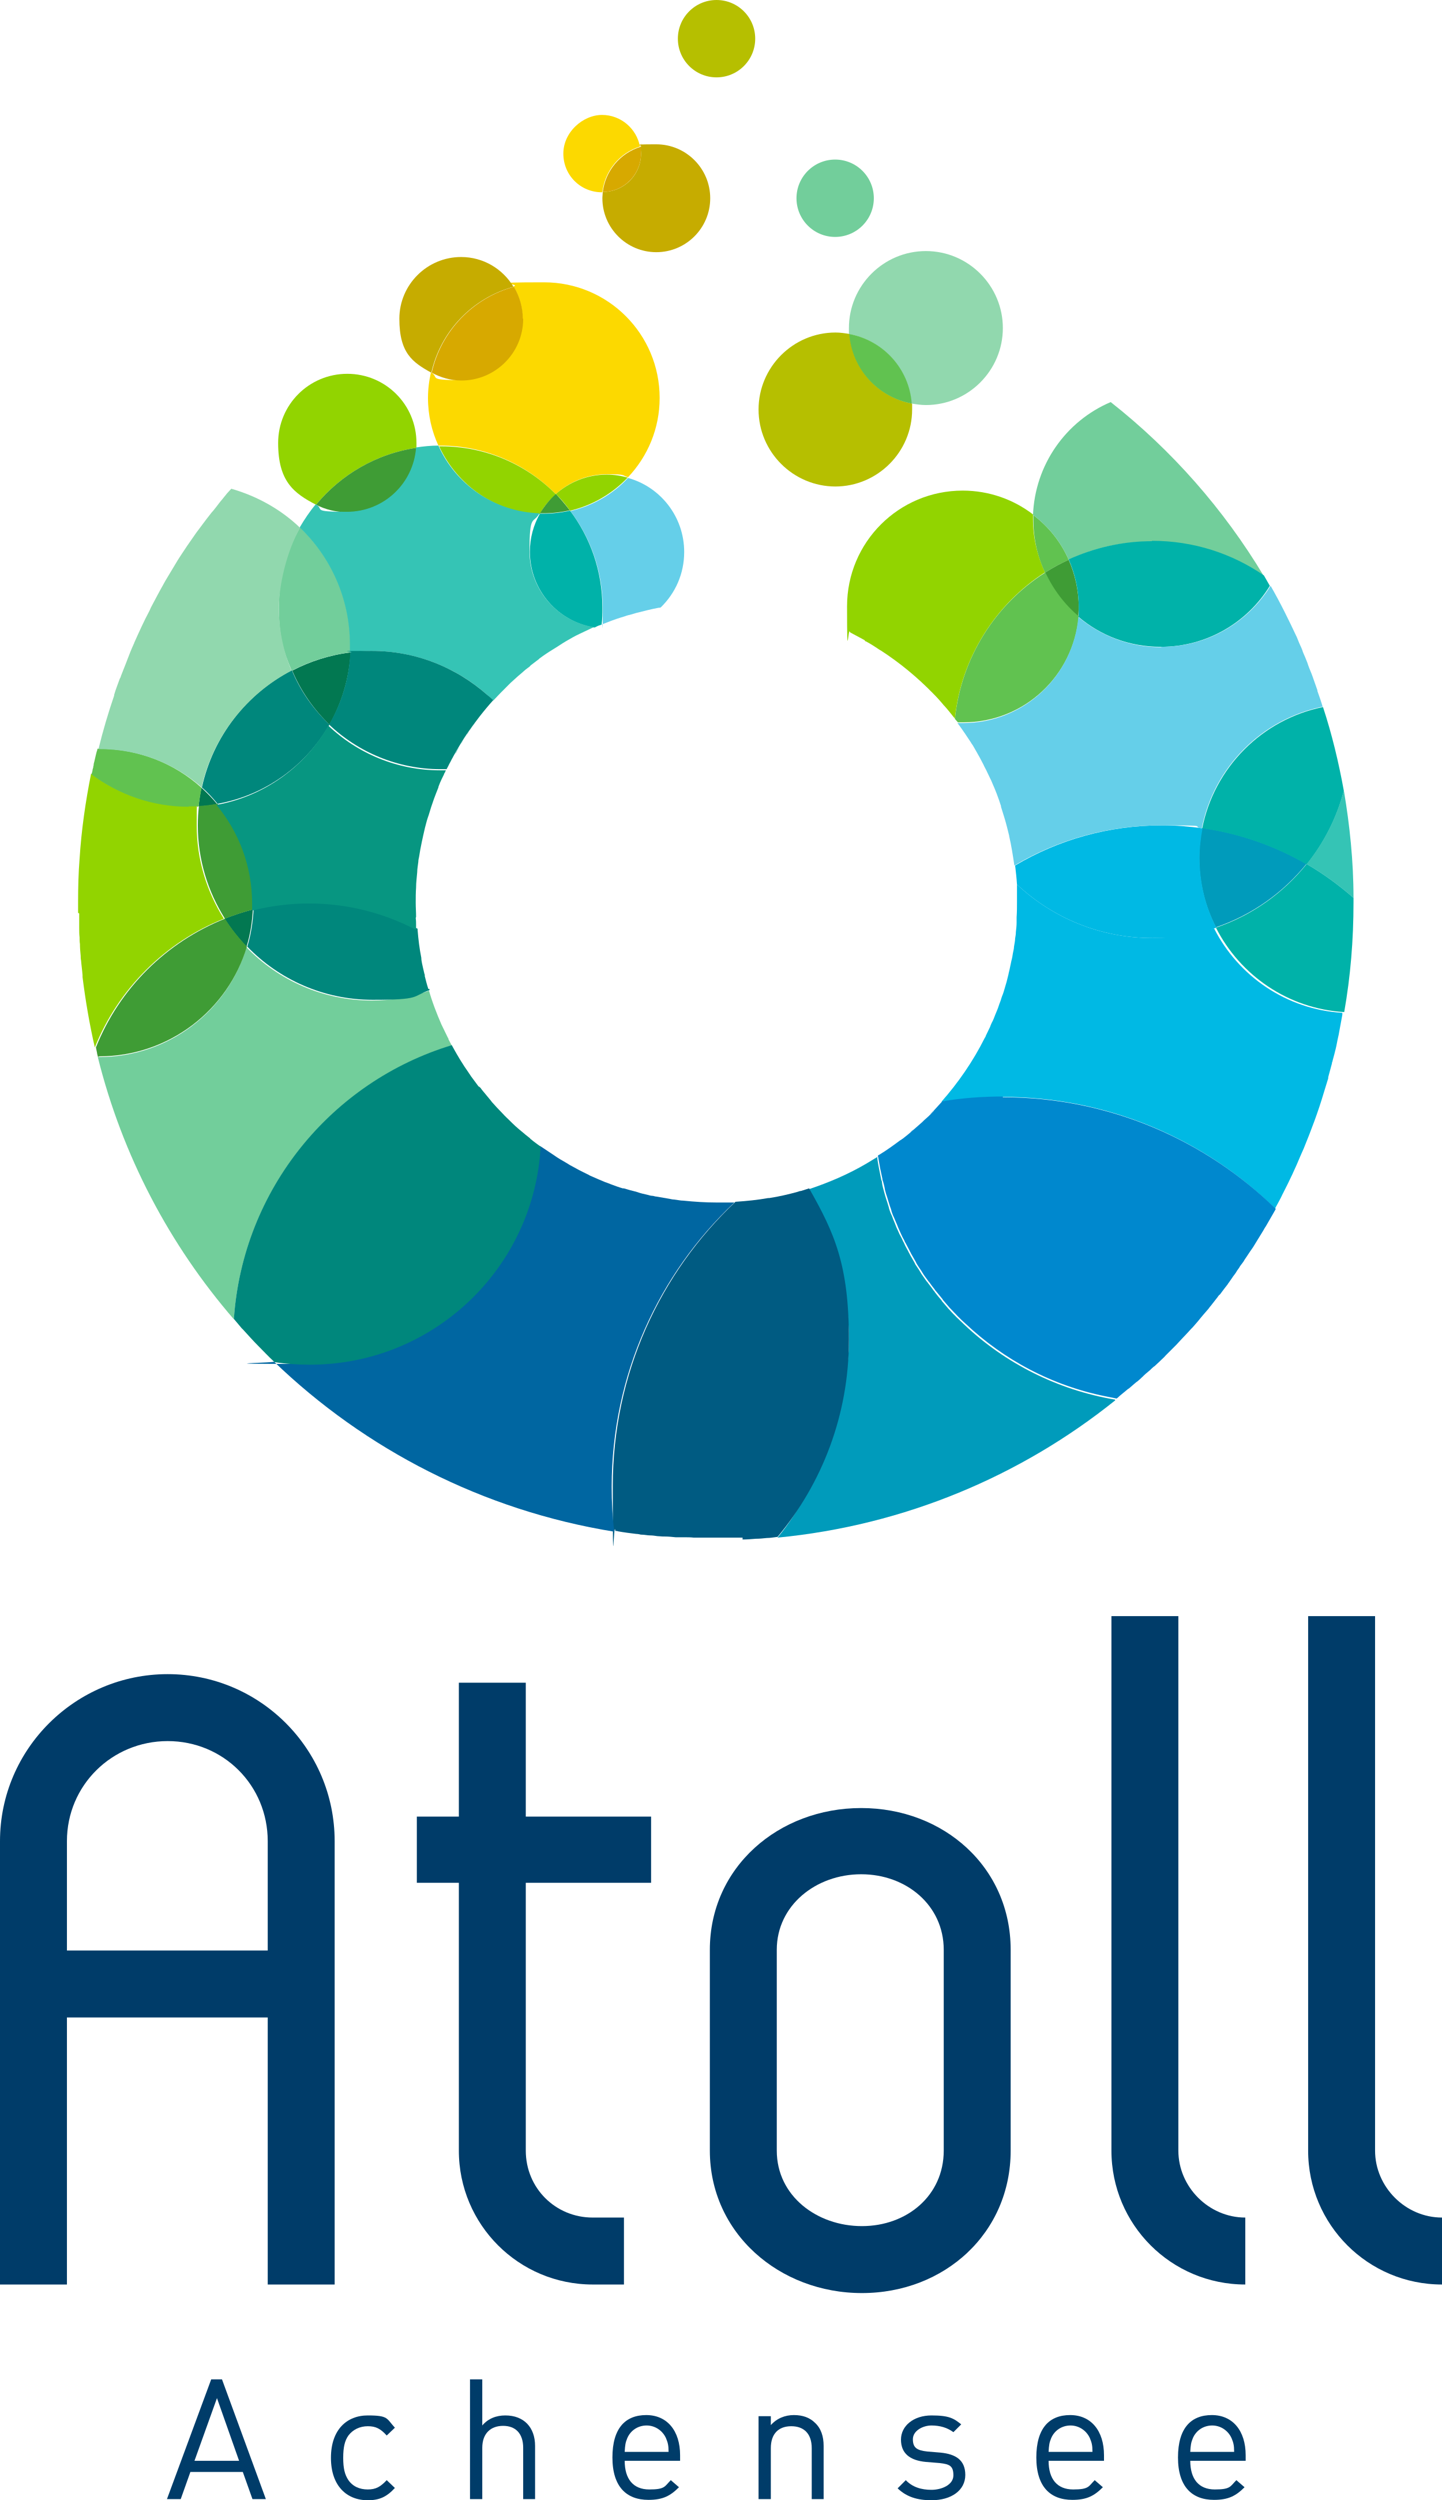
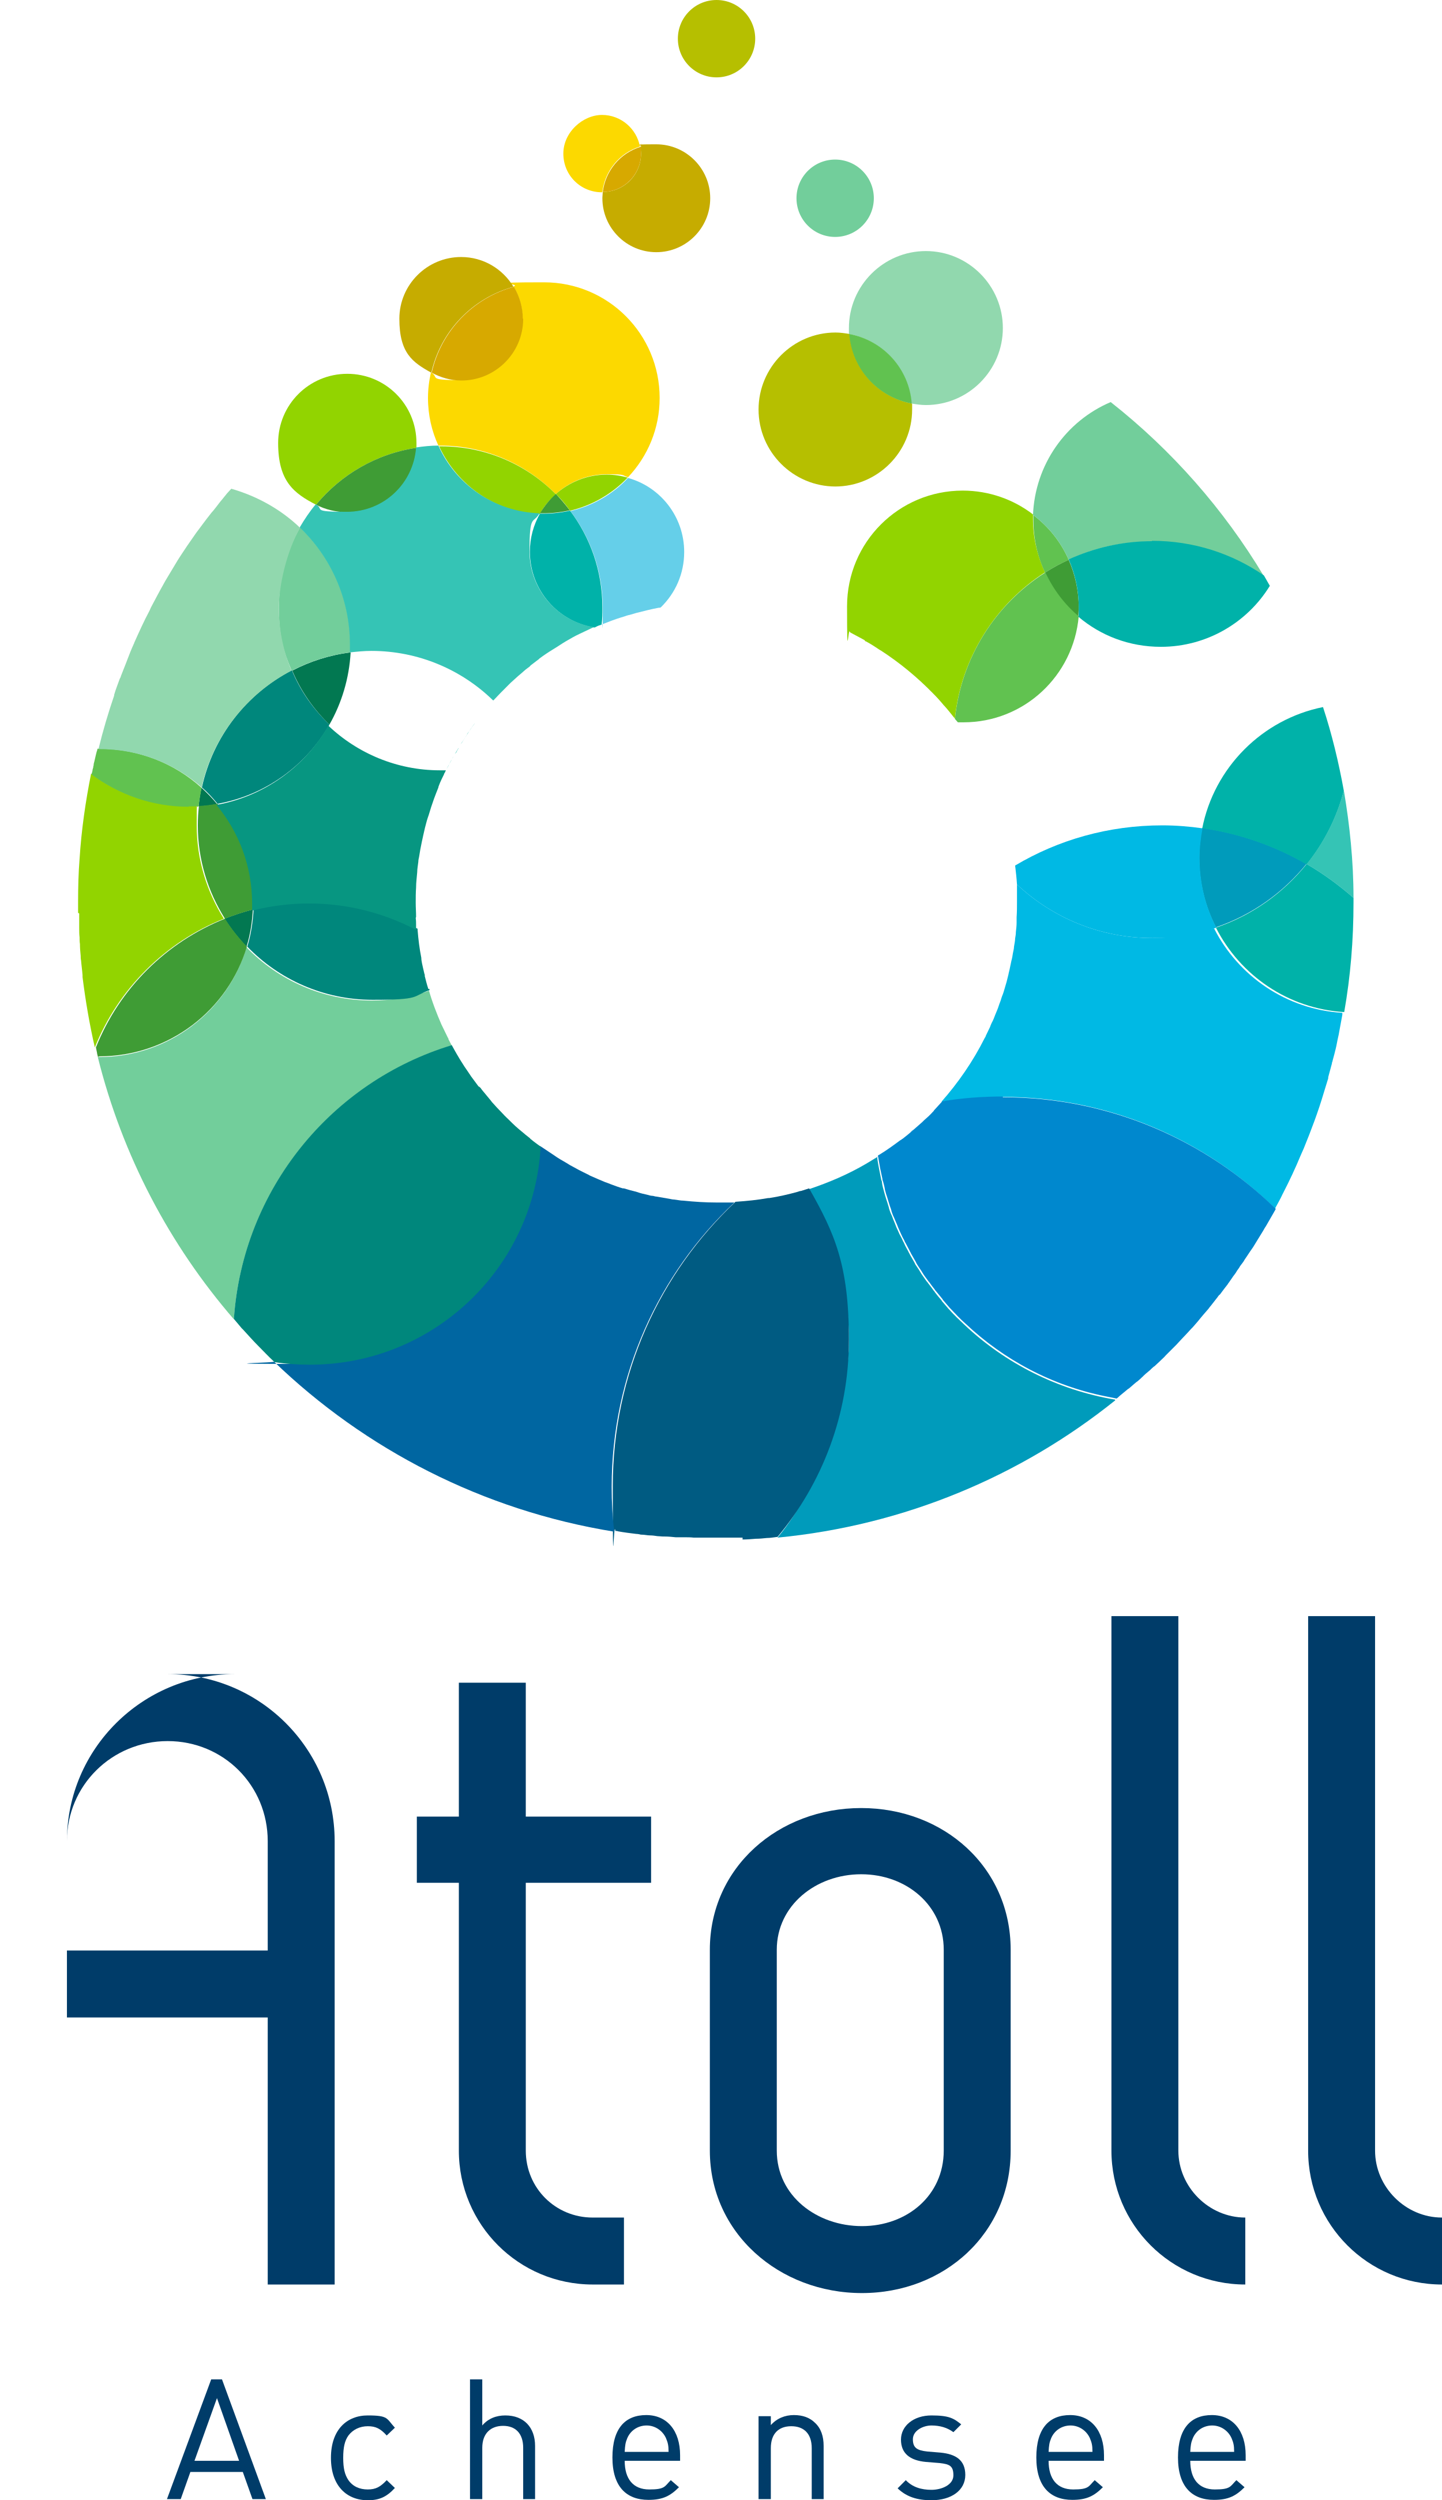
<svg xmlns="http://www.w3.org/2000/svg" id="Ebene_2" data-name="Ebene 2" viewBox="0 0 387.8 672.2">
  <defs>
    <style>
      .cls-1 {
        fill: #fcd900;
      }

      .cls-2 {
        fill: #3f9c35;
      }

      .cls-3 {
        fill: #079681;
      }

      .cls-4 {
        fill: #027851;
      }

      .cls-5 {
        fill: #00b2a9;
      }

      .cls-6 {
        fill: #0066a1;
      }

      .cls-7 {
        fill: #35c4b5;
      }

      .cls-8 {
        fill: #c6ac00;
      }

      .cls-9 {
        fill: #34b3d1;
        mix-blend-mode: overlay;
      }

      .cls-9, .cls-10 {
        isolation: isolate;
      }

      .cls-11 {
        fill: #d7a900;
      }

      .cls-12 {
        fill: #72ce9b;
      }

      .cls-13 {
        fill: #00b9e4;
      }

      .cls-14 {
        fill: #91d8ae;
      }

      .cls-15 {
        fill: #65cfe9;
      }

      .cls-16 {
        fill: #61c250;
      }

      .cls-17 {
        fill: #b6bf00;
      }

      .cls-18 {
        fill: #92d400;
      }

      .cls-19 {
        fill: #003c69;
      }

      .cls-20 {
        fill: #00877c;
      }

      .cls-21 {
        fill: #0088ce;
      }

      .cls-22 {
        fill: #005b82;
      }

      .cls-23 {
        fill: #009bbb;
      }
    </style>
  </defs>
  <g id="Ebene_1-2" data-name="Ebene 1">
    <g class="cls-10">
      <g id="Ebene_1-3" data-name="Ebene 1">
        <g>
          <g>
-             <path class="cls-19" d="M45.1,450.1c24.8,0,44.9,20.1,44.9,44.9v119.2h-18v-71.8H18v71.8H0v-119.2c0-24.8,20.3-44.9,45.1-44.9ZM72,495c0-15-11.9-26.9-26.9-26.9s-27.1,11.9-27.1,26.9v29.4h54v-29.4Z" />
+             <path class="cls-19" d="M45.1,450.1c24.8,0,44.9,20.1,44.9,44.9v119.2h-18v-71.8H18v71.8v-119.2c0-24.8,20.3-44.9,45.1-44.9ZM72,495c0-15-11.9-26.9-26.9-26.9s-27.1,11.9-27.1,26.9v29.4h54v-29.4Z" />
            <path class="cls-19" d="M271.8,578.2c0,22.2-17.8,38.3-40,38.3s-40.9-16.1-40.9-38.3v-54c0-22.2,18.5-38.1,40.7-38.1s40.2,15.9,40.2,38.1v54h0ZM253.8,578.2v-54c0-11.9-10-20.3-22.2-20.3s-22.7,8.4-22.7,20.3v54c0,12.2,10.8,20.3,22.9,20.3s22-8.2,22-20.3h0Z" />
            <path class="cls-19" d="M316.9,578.2c0,9.8,8.2,18,18,18v18c-19.9,0-36-16.1-36-36v-143.7h18v143.7Z" />
            <path class="cls-19" d="M369.8,578.2c0,9.8,8.2,18,18,18v18c-19.9,0-36-16.1-36-36v-143.7h18v143.7Z" />
            <g>
              <path class="cls-19" d="M67.9,671.9l-2.6-7.3h-14.1l-2.6,7.3h-3.7l11.9-32.2h2.9l11.8,32.2h-3.7.1ZM58.4,644.6l-6.1,17h12l-6-17h.1Z" />
              <path class="cls-19" d="M98.9,672.2c-5.6,0-9.9-3.8-9.9-11.4s4.3-11.4,9.9-11.4,5,.8,7.3,3.3l-2.2,2.1c-1.7-1.9-3-2.5-5.1-2.5s-4,.9-5.2,2.5c-1,1.4-1.4,3.2-1.4,6s.4,4.5,1.4,6c1.2,1.7,3,2.5,5.2,2.5s3.4-.7,5.1-2.5l2.2,2.1c-2.3,2.5-4.3,3.3-7.3,3.3h0Z" />
              <path class="cls-19" d="M140.7,671.9v-13.8c0-3.9-2.1-5.9-5.4-5.9s-5.6,2-5.6,5.9v13.8h-3.3v-32.2h3.3v12.4c1.6-1.9,3.8-2.7,6.2-2.7,5,0,8,3.2,8,8.2v14.3h-3.3.1Z" />
              <path class="cls-19" d="M168,661.6c0,4.9,2.3,7.7,6.6,7.7s4.1-.8,5.8-2.5l2.2,1.9c-2.3,2.3-4.3,3.4-8.2,3.4-5.9,0-9.7-3.5-9.7-11.4s3.5-11.4,9.1-11.4,9.1,4.2,9.1,10.8v1.5h-15,.1ZM179.1,655.5c-.9-2-2.9-3.4-5.2-3.4s-4.3,1.3-5.2,3.4c-.5,1.2-.6,1.9-.7,3.7h11.8c0-1.8-.2-2.5-.7-3.7h0Z" />
              <path class="cls-19" d="M218.3,671.9v-13.7c0-3.9-2.1-5.9-5.5-5.9s-5.5,2-5.5,5.9v13.7h-3.3v-22.3h3.3v2.4c1.6-1.8,3.8-2.7,6.2-2.7s4.3.7,5.7,2.1c1.6,1.5,2.3,3.6,2.3,6.2v14.3h-3.3.1Z" />
              <path class="cls-19" d="M250.5,672.2c-3.8,0-6.7-.9-9.1-3.2l2.2-2.2c1.8,1.9,4.2,2.6,6.9,2.6s5.9-1.3,5.9-3.9-1.1-3-3.7-3.3l-3.7-.3c-4.3-.4-6.7-2.3-6.7-6s3.4-6.5,8.2-6.5,6,.8,8,2.4l-2.1,2.1c-1.6-1.2-3.6-1.8-5.9-1.8s-5,1.4-5,3.7,1.1,3,3.9,3.3l3.6.3c3.9.4,6.6,1.9,6.6,6s-3.7,6.8-9.1,6.8h0Z" />
              <path class="cls-19" d="M282,661.6c0,4.9,2.3,7.7,6.6,7.7s4.1-.8,5.8-2.5l2.2,1.9c-2.3,2.3-4.3,3.4-8.2,3.4-5.9,0-9.7-3.5-9.7-11.4s3.5-11.4,9.1-11.4,9.1,4.2,9.1,10.8v1.5h-15,.1ZM293.1,655.5c-.9-2-2.9-3.4-5.2-3.4s-4.3,1.3-5.2,3.4c-.5,1.2-.6,1.9-.7,3.7h11.8c0-1.8-.2-2.5-.7-3.7h0Z" />
              <path class="cls-19" d="M320.1,661.6c0,4.9,2.3,7.7,6.6,7.7s4.1-.8,5.8-2.5l2.2,1.9c-2.3,2.3-4.3,3.4-8.2,3.4-5.9,0-9.7-3.5-9.7-11.4s3.5-11.4,9.1-11.4,9.1,4.2,9.1,10.8v1.5h-15,.1ZM331.2,655.5c-.9-2-2.9-3.4-5.2-3.4s-4.3,1.3-5.2,3.4c-.5,1.2-.6,1.9-.7,3.7h11.8c0-1.8-.2-2.5-.7-3.7h0Z" />
            </g>
            <path class="cls-19" d="M175.1,506.2v-17.8h-33.7v-36h-18v36h-11.3v17.8h11.3v72c0,19.9,16.1,36,36,36h8.4v-18h-8.4c-10,0-18-7.9-18-18v-72h33.7Z" />
          </g>
          <circle class="cls-17" cx="192.7" cy="10.4" r="10.4" />
          <circle class="cls-12" cx="224.6" cy="53.3" r="10.4" />
          <path class="cls-1" d="M149.5,132.8c3.7-3.3,8.5-5.3,13.8-5.3s3.8.3,5.6.8c5.3-5.6,8.5-13.1,8.5-21.3,0-17.2-13.9-31.1-31.1-31.1s-5.6.4-8.2,1.1c1.5,2.5,2.4,5.4,2.4,8.6,0,9.1-7.4,16.6-16.6,16.6s-5.6-.7-8-2.1c-.5,2.2-.8,4.5-.8,6.9,0,4.6,1,8.9,2.8,12.8h.5c12.1,0,23.1,5,30.9,12.9l.2.1Z" />
          <path class="cls-17" d="M224.6,130.8c11.4,0,20.7-9.3,20.7-20.7s0-1.1,0-1.6c-9.1-1.7-16.1-9.3-16.8-18.7-1.2-.2-2.5-.4-3.8-.4-11.4,0-20.7,9.3-20.7,20.7s9.3,20.7,20.7,20.7h-.1Z" />
          <path class="cls-14" d="M245.2,108.5c1.2.2,2.5.4,3.8.4,11.4,0,20.7-9.3,20.7-20.7s-9.3-20.7-20.7-20.7-20.7,9.3-20.7,20.7,0,1.1,0,1.6c9.1,1.7,16.1,9.3,16.8,18.7h.1Z" />
          <path class="cls-8" d="M162.1,51.6c0,.5-.1,1.1-.1,1.7,0,8,6.5,14.5,14.5,14.5s14.5-6.5,14.5-14.5-6.5-14.5-14.5-14.5-2.9.2-4.3.7c.1.6.2,1.2.2,1.8,0,5.7-4.6,10.3-10.3,10.3h0Z" />
          <path class="cls-1" d="M162,51.6h0c.7-5.8,4.7-10.5,10.1-12.2-.9-4.8-5.1-8.5-10.2-8.5s-10.4,4.6-10.4,10.4,4.6,10.4,10.4,10.4l.1-.1Z" />
          <path class="cls-11" d="M162.1,51.6c5.7,0,10.3-4.7,10.3-10.3s0-1.2-.2-1.8c-5.4,1.7-9.4,6.4-10.1,12.2v-.1Z" />
          <path class="cls-16" d="M245.2,108.5c-.7-9.4-7.7-17-16.8-18.7.7,9.4,7.7,17,16.8,18.7Z" />
          <path class="cls-8" d="M138.1,77.1c-2.9-4.8-8.1-8-14.1-8-9.1,0-16.6,7.4-16.6,16.6s3.5,11.7,8.6,14.5c2.5-11.2,11.1-20.1,22.1-23.1Z" />
          <path class="cls-11" d="M140.6,85.7c0-3.1-.9-6.1-2.4-8.6-11,3-19.6,11.9-22.1,23.1,2.4,1.3,5.1,2.1,8,2.1,9.1,0,16.6-7.4,16.6-16.6h-.1Z" />
          <path class="cls-18" d="M112,120.4v-1.3c0-10.3-8.3-18.6-18.6-18.6s-18.6,8.3-18.6,18.6,4.2,13.5,10.2,16.6c6.7-8.1,16.2-13.7,27-15.3h0Z" />
          <path class="cls-4" d="M60.4,247c1.7,2.7,3.7,5.2,5.9,7.5,1-3.2,1.5-6.5,1.7-10-2.6.7-5.1,1.5-7.6,2.5Z" />
          <path class="cls-20" d="M58.5,216.1c12.9-2.3,23.8-10.3,30.1-21.3-4.3-4.1-7.8-9-10.1-14.6-12.2,6.3-21.2,17.8-24.2,31.5,1.5,1.3,2.9,2.8,4.2,4.4Z" />
          <path class="cls-4" d="M54.2,211.8c-.4,1.6-.6,3.3-.8,5,1.7-.1,3.4-.3,5-.6-1.3-1.6-2.7-3-4.2-4.4h0Z" />
          <path class="cls-2" d="M68.1,242.6c0-10.1-3.6-19.3-9.6-26.5-1.7.3-3.3.5-5,.6-.2,1.7-.3,3.4-.3,5.2,0,9.2,2.7,17.8,7.3,25.1,2.5-1,5-1.8,7.6-2.5v-1.9h0Z" />
          <path class="cls-4" d="M88.6,194.8c3.3-5.8,5.3-12.4,5.7-19.4-5.6.7-10.9,2.4-15.7,4.9,2.3,5.5,5.8,10.5,10.1,14.6l-.1-.1Z" />
          <path class="cls-12" d="M78.5,180.3c4.8-2.5,10.1-4.2,15.7-4.9v-2.1c0-12.4-5.2-23.6-13.5-31.5-3.6,6.3-5.7,13.7-5.7,21.5s1.2,11.7,3.4,16.9l.1.1Z" />
          <path class="cls-2" d="M112,120.4c-10.8,1.6-20.3,7.2-27,15.3,2.5,1.3,5.4,2,8.4,2,9.8,0,17.9-7.6,18.6-17.3Z" />
          <path class="cls-18" d="M145.2,138.1c1.1-2,2.6-3.7,4.3-5.2-7.9-8-18.8-12.9-30.9-12.9s-.4,0-.5,0c4.8,10.4,15.1,17.8,27.2,18.2l-.1-.1Z" />
          <path class="cls-2" d="M153.3,137.3c-1.2-1.6-2.5-3.1-3.8-4.5-1.7,1.5-3.1,3.3-4.3,5.2h1c2.4,0,4.8-.3,7.1-.8v.1Z" />
          <path class="cls-18" d="M149.5,132.8c1.4,1.4,2.7,2.9,3.8,4.5,6-1.4,11.4-4.6,15.5-8.9-1.8-.5-3.7-.8-5.6-.8-5.3,0-10.1,2-13.8,5.3l.1-.1Z" />
          <path class="cls-16" d="M281,154c2-1.3,4.2-2.5,6.4-3.5-2.1-4.8-5.4-8.9-9.5-12v1.2c0,5.1,1.1,10,3.2,14.4l-.1-.1Z" />
          <path class="cls-2" d="M290,165.9c0-.9.1-1.8.1-2.7,0-4.5-1-8.8-2.7-12.7-2.2,1-4.4,2.2-6.4,3.5,2.1,4.6,5.2,8.6,9,11.9h0Z" />
          <path class="cls-23" d="M351.4,232.3c-8.5-4.9-18-8.3-28.1-9.7-.5,2.6-.8,5.3-.8,8,0,6.7,1.6,13.1,4.5,18.7,9.7-3.3,18.1-9.3,24.4-17.1v.1Z" />
          <path class="cls-7" d="M125.6,197.4c.3-.5.7-.9,1-1.4s.7-1,1-1.4c0,0,.1-.2.2-.3-.8,1-1.5,2.1-2.2,3.2v-.1Z" />
          <path class="cls-7" d="M123.7,200.4c.2-.3.3-.5.5-.7.4-.7.9-1.4,1.3-2,0,0,0-.1.1-.2-.6,1-1.3,1.9-1.9,2.9h0Z" />
          <path class="cls-7" d="M120.1,206.8h0c.2-.4.4-.9.7-1.3.2-.4.4-.9.7-1.3-.5.9-.9,1.7-1.4,2.6h0Z" />
          <path class="cls-7" d="M123.3,201.1c-.5.8-.9,1.5-1.3,2.3.2-.4.4-.8.7-1.1.2-.4.4-.8.6-1.1v-.1Z" />
          <path class="cls-7" d="M121.7,203.8c0-.1.2-.3.2-.4,0,.2-.2.3-.3.5h0l.1-.1Z" />
          <g>
            <path class="cls-12" d="M126.1,288.5c.2.3.4.6.6.9-.2-.3-.4-.6-.6-.9Z" />
            <path class="cls-12" d="M128.7,292.1c.2.3.4.6.7.8-.2-.3-.4-.6-.7-.8Z" />
            <path class="cls-12" d="M131.5,295.6c.2.2.4.4.6.7-.2-.2-.4-.4-.6-.7Z" />
            <path class="cls-12" d="M114.1,261.7c0,.2,0,.5.2.7,0-.2-.1-.5-.2-.7Z" />
            <path class="cls-12" d="M122.5,282.8s0,.2.1.2c0,0,0-.2-.1-.2Z" />
            <path class="cls-12" d="M123.7,284.9c.1.2.2.3.3.5-.1-.2-.2-.3-.3-.5Z" />
            <path class="cls-12" d="M134.9,299.2l.1.1-.1-.1Z" />
            <path class="cls-12" d="M145.2,308.1l.1.1h0l-.1-.1Z" />
            <path class="cls-12" d="M120.6,279.3s0-.2-.1-.2c-.6-1.2-1.2-2.5-1.8-3.7h0c-1.3-3-2.5-6.1-3.4-9.3v.3c-4.8,1.7-9.9,2.6-15.3,2.6-13.2,0-25.2-5.5-33.7-14.3-5.1,17.1-20.9,29.5-39.7,29.5s-.2,0-.3,0c6.6,26.5,19.3,50.5,36.6,70.5,2.4-34.9,26.3-63.8,58.6-73.6h0c-.3-.6-.6-1.1-.9-1.7v-.1Z" />
            <path class="cls-12" d="M113.2,257.5c0,.2,0,.5.1.7,0-.2,0-.5-.1-.7Z" />
            <path class="cls-12" d="M112.5,253.3c0,.3,0,.6.1.9,0-.3,0-.6-.1-.9Z" />
          </g>
          <path class="cls-9" d="M241.8,306.8h.1s.2-.1.2-.2c0,0,.1,0,.2-.1h0c-.4.3-.8.6-1.2.9.2-.2.4-.3.6-.4l.1-.2Z" />
          <path class="cls-9" d="M320.9,356.4c-.6.7-1.2,1.3-1.8,2,.6-.7,1.2-1.3,1.8-2Z" />
-           <path class="cls-9" d="M239.6,308.5c-.3.2-.6.4-.8.6.3-.2.6-.4.8-.6Z" />
          <path class="cls-9" d="M245.2,304.1l.1-.1h0c.1,0,.2-.2.3-.3-.3.2-.6.5-.8.7,0,0,.2-.1.3-.2l.1-.1Z" />
-           <path class="cls-9" d="M250.3,299.4l.3-.3.3-.3s.2-.2.2-.3l.1-.1c-.3.3-.6.7-1,1h.1Z" />
          <path class="cls-9" d="M247.8,301.8h0l.3-.3.2-.2.1-.1c-.4.4-.8.8-1.2,1.1.2-.2.4-.3.6-.5Z" />
          <path class="cls-9" d="M315.8,361.9h0l.3-.3-.3.3Z" />
          <path class="cls-9" d="M340.5,329.5s0,.2-.1.2c0,0,0-.2.1-.2Z" />
          <path class="cls-9" d="M337.4,334.4c0,.2-.2.3-.3.5,0-.2.2-.3.3-.5Z" />
          <path class="cls-9" d="M334.2,339.3c-.1.2-.2.4-.4.5.1-.2.2-.4.4-.5Z" />
          <path class="cls-9" d="M331,343.8c-.2.2-.4.5-.5.7.2-.2.4-.5.5-.7Z" />
          <path class="cls-9" d="M327.5,348.5c-.1.1-.2.3-.3.4.1-.1.2-.3.3-.4Z" />
          <path class="cls-20" d="M115.2,265.9c-.4-1.2-.7-2.4-1-3.6h0v-.2c-.3-1.4-.7-2.8-.9-4.2v-.4h0c-.5-2.5-.8-5-1-7.5v-.3c-8.6-4.5-18.4-7.1-28.8-7.1s-10.4.7-15.3,1.9c-.2,3.4-.7,6.8-1.7,10,8.5,8.8,20.5,14.3,33.7,14.3s10.5-.9,15.3-2.6v-.3h-.3Z" />
          <path class="cls-3" d="M111.9,246.5h0c0-1.3-.1-2.5-.1-3.8s0-2.7.1-4.1v-.1h0c0-1.3.2-2.6.3-4h0c0-.9.2-1.9.3-2.8,0-.4.1-.9.2-1.3h0c.4-2.7,1-5.3,1.6-7.9h0c.3-1.2.6-2.3,1-3.4h0c.4-1.4.9-2.9,1.4-4.3h0c.4-1.1.8-2.1,1.2-3.1h0c0-.1,0-.2.1-.4h0c.4-1.1.9-2.1,1.4-3.1h0c0-.2.2-.4.3-.6,0-.2.2-.3.2-.5h-1.6c-11.6,0-22.2-4.6-30-12-6.3,11-17.2,19-30.1,21.3,6,7.2,9.6,16.4,9.6,26.5s0,1.3,0,1.9c4.9-1.2,10-1.9,15.3-1.9,10.4,0,20.2,2.6,28.8,7.1v-1.3c0-.6,0-1.2-.1-1.9l.1-.3Z" />
          <path class="cls-15" d="M161.8,167.9c-.2,0-.3.1-.5.2h0c1-.4,2.1-.8,3.1-1.2.5-.2.9-.3,1.4-.5.6-.2,1.2-.4,1.9-.6.6-.2,1.1-.4,1.7-.5.6-.2,1.1-.3,1.7-.5,2-.5,3.9-1,6-1.4h0c.2,0,.4,0,.6-.1,3.9-3.8,6.3-9,6.3-14.9,0-9.5-6.4-17.5-15.1-19.9-4.1,4.4-9.5,7.5-15.5,8.9,5.5,7.3,8.7,16.3,8.7,26.1s0,3-.2,4.5l-.1-.1Z" />
          <path class="cls-5" d="M159.9,168.7c.1,0,.3-.1.4-.2.1,0,.3-.1.4-.2.2,0,.4-.2.6-.2s.3-.2.5-.2c.2-1.5.2-3,.2-4.5,0-9.8-3.2-18.8-8.7-26.1-2.3.5-4.6.8-7.1.8s-.7,0-1,0c-1.7,3-2.7,6.5-2.7,10.2,0,10.3,7.5,18.8,17.3,20.4h.1Z" />
          <path class="cls-16" d="M281,154c-13.3,8.5-22.5,22.8-24.2,39.3l.2.2c.2.2.4.5.6.7h1.5c16.3,0,29.6-12.5,31-28.5-3.8-3.2-6.9-7.3-9-11.9l-.1.2Z" />
          <path class="cls-18" d="M232.7,172.4s.2,0,.3.1c1.3.7,2.5,1.5,3.7,2.3,0,0,.1,0,.2.1,5.1,3.3,9.8,7.2,14,11.5h0c1,1,2,2.1,2.9,3.2l.2.2c1,1.1,1.9,2.3,2.8,3.4h0c1.7-16.5,11-30.8,24.2-39.3-2-4.4-3.2-9.3-3.2-14.4s0-.8,0-1.2c-5.2-4-11.8-6.4-18.9-6.4-17.2,0-31.1,13.9-31.1,31.1s.3,4.8.8,7c1.3.7,2.6,1.4,3.9,2.1l.2.3Z" />
          <path class="cls-13" d="M322.6,230.7c0-2.7.3-5.4.8-8-3.5-.5-7.2-.8-10.8-.8-14.5,0-28,3.9-39.6,10.8.2,1.7.4,3.4.5,5.1h0c9.5,8.9,22.3,14.4,36.4,14.4s11.8-1,17.2-2.8c-2.9-5.6-4.5-12-4.5-18.7Z" />
          <path class="cls-7" d="M132.7,188.3h0c1.2-1.3,2.4-2.5,3.6-3.7h0l1-1h0c.7-.6,1.4-1.3,2.1-1.9h0c.2-.2.4-.3.6-.5h0c.6-.5,1.2-1.1,1.9-1.6h0c.3-.2.6-.4.8-.7h0c.7-.5,1.4-1.1,2.1-1.6h0s.2-.1.2-.2h0c1.2-.9,2.4-1.7,3.7-2.5h0c1.2-.7,2.3-1.5,3.5-2.2h0c1.2-.7,2.4-1.4,3.7-2h0c1.3-.6,2.5-1.2,3.8-1.8.1,0,.3-.1.4-.2-.1,0-.3.1-.4.2-9.8-1.6-17.3-10.1-17.3-20.4s1-7.2,2.7-10.2c-12.1-.4-22.5-7.7-27.2-18.2-2,0-4,.2-6,.5-.7,9.7-8.7,17.3-18.6,17.3s-5.9-.7-8.4-2c-1.6,1.9-3,4-4.3,6.2,8.3,7.9,13.5,19.1,13.5,31.5s0,1.4,0,2.1c1.9-.2,3.8-.4,5.8-.4,12.7,0,24.3,5.1,32.7,13.3h.1Z" />
          <path class="cls-12" d="M277.9,138.5c4.1,3.1,7.4,7.2,9.5,12,6.8-3.2,14.4-4.9,22.4-4.9s21.5,3.4,30.1,9.3c-10.8-18-24.8-33.9-41.2-46.8-12,5.1-20.4,16.8-20.9,30.5l.1-.1Z" />
          <path class="cls-5" d="M309.8,145.5c-8,0-15.6,1.8-22.4,4.9,1.7,3.9,2.7,8.2,2.7,12.7s0,1.8-.1,2.7c6,5.1,13.7,8.1,22.2,8.1,12.4,0,23.3-6.6,29.3-16.4h0c-.5-.9-1.1-1.9-1.6-2.8-8.6-5.9-18.9-9.3-30.1-9.3v.1Z" />
-           <path class="cls-15" d="M312.2,174c-8.5,0-16.2-3.1-22.2-8.1-1.4,15.9-14.7,28.5-31,28.5s-1,0-1.5,0h0c.7.9,1.3,1.8,2,2.8h0c.5.8,1.1,1.6,1.6,2.4.2.4.5.7.7,1.1h0c.3.5.5.9.8,1.4s.6,1.1.9,1.6h0c.3.6.7,1.3,1,1.9.2.5.5,1,.7,1.4h0c.4.8.7,1.5,1.1,2.3.2.4.4.8.5,1.1h0c.9,2,1.7,4.1,2.4,6.3h0v.2c.3,1,.6,1.9.9,2.9h0c.5,1.6.9,3.3,1.3,4.9h0v.1c.6,2.6,1,5.2,1.4,7.9,11.6-6.9,25.1-10.8,39.6-10.8s7.3.3,10.8.8c3.2-16.4,16.1-29.4,32.5-32.7-.4-1.4-.9-2.8-1.4-4.2v-.2c-.4-1.2-.9-2.5-1.3-3.7-.1-.3-.2-.5-.3-.8-.4-1-.8-1.9-1.1-2.9-.2-.5-.4-1-.6-1.5-.3-.7-.6-1.3-.8-2-.3-.8-.7-1.5-1-2.3-.1-.3-.3-.7-.4-1-2.2-4.7-4.5-9.4-7.1-13.9-6.1,9.8-16.9,16.4-29.3,16.4l-.2.1Z" />
          <path class="cls-5" d="M323.3,222.7c10.1,1.4,19.6,4.8,28.1,9.7,4.6-5.7,8.1-12.5,10-19.8-1.4-7.7-3.2-15.2-5.6-22.5-16.4,3.3-29.3,16.3-32.5,32.7v-.1Z" />
          <path class="cls-7" d="M351.4,232.3c4.5,2.6,8.7,5.7,12.6,9.1,0-9.8-1-19.5-2.6-28.9-1.9,7.3-5.4,14.1-10,19.8Z" />
-           <path class="cls-20" d="M132.7,188.3c-.5-.5-1.1-1-1.7-1.5-8.3-7.3-19.1-11.8-31-11.8s-3.9.1-5.8.4c-.3,7.1-2.4,13.7-5.7,19.4,7.8,7.4,18.4,12,30,12s1.1,0,1.6,0h0c1.6-3.2,3.4-6.4,5.4-9.4h0c2.2-3.2,4.5-6.2,7.1-9.1h.1Z" />
          <path class="cls-13" d="M327.1,249.4c-5.4,1.8-11.2,2.8-17.2,2.8-14.1,0-26.9-5.5-36.4-14.4h0v4.8c0,1.1,0,2.7-.1,4v1.4c0,.9-.1,1.7-.2,2.6,0,.6-.1,1.1-.2,1.7,0,.7-.2,1.5-.3,2.2,0,.6-.2,1.2-.3,1.8-.1.7-.2,1.3-.4,2-.1.6-.3,1.3-.4,1.9s-.3,1.2-.4,1.8c-.2.7-.3,1.3-.5,2-.2.6-.3,1.1-.5,1.7-.2.7-.4,1.4-.7,2.1-.2.5-.3,1-.5,1.5-.3.7-.5,1.5-.8,2.2-.2.4-.3.8-.5,1.2-.3.8-.6,1.6-1,2.3-.1.3-.3.6-.4,1-.4.8-.8,1.7-1.2,2.5,0,.2-.2.4-.3.6-3.1,6.2-7.1,12-11.7,17.2l.1-.1h0c5.3-.8,10.8-1.3,16.3-1.3,28.6,0,54.5,11.4,73.4,30,.7-1.3,1.4-2.5,2-3.8,0-.1.2-.3.2-.4,1.7-3.3,3.3-6.7,4.7-10.1.3-.6.5-1.2.8-1.8,2-4.9,3.9-9.9,5.4-15h0c.4-1.3.8-2.6,1.2-3.9v-.3c.3-1.2.7-2.5,1-3.7,0-.1,0-.3.1-.4.2-.9.5-1.8.7-2.7.3-1.1.5-2.1.7-3.2.1-.6.3-1.2.4-1.9.3-1.6.6-3.2.9-4.9v-.5c-15.1-.9-28-9.9-34.5-22.7l.6-.2Z" />
          <path class="cls-23" d="M299.9,376.3c-15.5-2.6-29.6-9.8-40.5-20.1h0c-.7-.7-1.4-1.3-2.1-2h0c-.7-.7-1.4-1.4-2-2.1,0,0-.1-.1-.2-.2-.6-.7-1.2-1.4-1.8-2.1,0,0,0-.1-.1-.2-.6-.7-1.2-1.4-1.8-2.2,0-.1-.2-.3-.3-.4-.5-.7-1-1.4-1.5-2-.1-.2-.2-.3-.4-.5-.5-.7-.9-1.3-1.4-2-.1-.2-.2-.3-.3-.5-.4-.7-.9-1.4-1.3-2l-.3-.6c-.4-.7-.8-1.4-1.2-2.1-.1-.3-.3-.5-.4-.8-.3-.6-.7-1.2-1-1.9-.1-.2-.2-.5-.4-.8-.3-.7-.6-1.3-1-2-.1-.3-.3-.6-.4-.9-.3-.6-.6-1.3-.8-1.9-.2-.4-.3-.8-.5-1.2-.2-.6-.4-1.1-.7-1.7-.2-.5-.4-1.1-.5-1.6-.1-.4-.3-.9-.4-1.3-.2-.6-.4-1.2-.6-1.9-.1-.4-.2-.7-.3-1.1-.2-.7-.4-1.4-.5-2.2,0-.3-.1-.6-.2-.8-.2-1-.4-2-.6-3h0c-.2-1-.4-2.1-.5-3.1.1,0,.2-.1.3-.2-1.1.7-2.2,1.3-3.3,2h0c-4.8,2.8-9.9,5-15.3,6.8h0c6.8,12,10.7,25.9,10.7,40.7s-7.2,38.6-19.2,53c34.2-3.3,65.5-16.6,90.8-36.9v-.2Z" />
          <path class="cls-22" d="M199.7,413.9c1.2,0,2.4-.1,3.6-.2,1,0,1.9-.1,2.9-.2,1,0,1.9-.2,2.9-.3,12-14.4,19.2-32.8,19.2-53s-3.9-28.7-10.7-40.7h0c-.7.2-1.5.5-2.2.7-.3,0-.5.1-.8.2-2.5.7-5.1,1.3-7.7,1.7h-.3c-2.8.5-5.7.8-8.7,1h-.1c-20.3,19.1-33,46.3-33,76.4s.2,8.2.7,12.1c.2,0,.5,0,.7.1,1.6.3,3.3.5,4.9.7.4,0,.9.1,1.3.2h.2c.7,0,1.5.2,2.2.2s1.3.1,2,.2c.5,0,1.1.1,1.6.1h.4c1,0,1.9.1,2.9.2h2.3c.9,0,1.7,0,2.6.1h6.1c1.4,0,0,0,0,0h7v.5Z" />
          <path class="cls-6" d="M197.7,323.3h-5c-1,0,0,0,0,0h0c-3,0-6-.2-8.9-.5h0c-.8,0-1.6-.2-2.5-.3h0c-.4,0-.8-.1-1.3-.2h0c-1.2-.2-2.3-.4-3.5-.6h0c-.4,0-.7-.2-1.1-.2h0c-.5,0-.9-.2-1.4-.3-.9-.2-1.8-.4-2.6-.7h0c-.6-.2-1.2-.3-1.9-.5h0c-.6-.2-1.1-.3-1.7-.5h-.3c-1.1-.3-2.1-.7-3.2-1.1h0c-.5-.2-1-.4-1.6-.6h0c-1.2-.5-2.4-1-3.5-1.5-.3-.1-.7-.3-1-.5h0c-1.7-.8-3.4-1.7-5-2.6h0c-.3-.2-.5-.3-.8-.5h0c-1.2-.7-2.3-1.3-3.4-2.1h0c-1.1-.7-2.2-1.5-3.3-2.2h0c-.2-.1-.3-.2-.5-.3-1.8,32.7-28.9,58.6-62,58.6s-6.4-.3-9.6-.7c24.6,23.7,56.3,40.1,91.6,45.8-.5-4-.7-8-.7-12.1,0-30.1,12.7-57.3,33-76.4h.2Z" />
          <path class="cls-20" d="M128.7,292.1h0c-.7-.9-1.3-1.8-2-2.7h0c-.2-.3-.4-.6-.6-.9h0c-1.7-2.4-3.2-4.9-4.6-7.5h0c-32.3,9.8-56.2,38.7-58.6,73.6.7.8,1.4,1.7,2.1,2.5.1.1.3.3.4.4,1.3,1.4,2.6,2.9,4,4.3.1.1.2.2.3.3,1.2,1.2,2.4,2.5,3.7,3.7.1.1.3.3.4.4,3.1.5,6.3.7,9.6.7,33.1,0,60.2-25.9,62-58.6l-.1-.1h0c-.8-.6-1.7-1.2-2.5-1.9-.1,0-.2-.2-.3-.3-.8-.6-1.5-1.2-2.2-1.8-.2-.1-.3-.3-.5-.4-.7-.6-1.4-1.2-2.1-1.9l-.5-.5c-.7-.7-1.4-1.3-2-2h0l-.1-.1h0c-1-1-1.9-2-2.8-3h0c-.1-.1-.2-.3-.3-.4-.8-1-1.6-1.9-2.4-2.9h0c-.2-.3-.4-.6-.7-.8l-.2-.1Z" />
          <path class="cls-2" d="M26.7,284c18.7,0,34.6-12.4,39.7-29.5-2.2-2.3-4.2-4.8-5.9-7.5-15.8,6.3-28.4,18.8-34.7,34.6.1.5.2,1,.3,1.5,0,.3.2.7.2,1h.3l.1-.1Z" />
          <path class="cls-18" d="M21.3,245.6v3.9c0,.8,0,1.7.1,2.5,0,.6,0,1.2.1,1.8,0,1.1.1,2.1.2,3.2,0,.4,0,.8.1,1.2.1,1.3.3,2.6.4,4v.5c.8,6.4,1.9,12.8,3.3,18.9,6.3-15.7,18.9-28.3,34.7-34.6-4.6-7.3-7.3-15.9-7.3-25.1s.1-3.5.3-5.2h-2.6c-9.8,0-18.8-3.2-26.1-8.7-1.5,7.5-2.6,15.1-3.1,22.9-.3,3.8-.4,7.7-.4,11.6s0,2,0,2.9l.3.2Z" />
          <path class="cls-16" d="M50.8,216.8h2.6c.2-1.7.5-3.3.8-5-7.3-6.6-17-10.5-27.6-10.5s-.2,0-.4,0c0,.3-.1.5-.2.8-.3,1.1-.5,2.2-.8,3.3,0,.2,0,.4-.1.6,0,.3-.1.6-.2.9,0,.4-.2.9-.3,1.3,7.3,5.4,16.3,8.7,26.1,8.7l.1-.1Z" />
          <path class="cls-14" d="M54.2,211.8c3-13.7,12.1-25.2,24.2-31.5-2.2-5.2-3.4-10.9-3.4-16.9s2.1-15.2,5.7-21.5c-5.1-4.9-11.5-8.5-18.5-10.5-.4.4-.7.8-1.1,1.2-.4.5-.9,1.1-1.3,1.6-.5.6-1,1.2-1.5,1.9-.5.6-.9,1.2-1.4,1.7-.5.6-.9,1.2-1.4,1.8-.5.7-1,1.3-1.5,2-.4.5-.8,1.1-1.2,1.6-.8,1.2-1.7,2.4-2.5,3.6-.3.4-.5.8-.8,1.2-.6.9-1.2,1.8-1.7,2.6-.3.5-.6,1-.9,1.5-.5.8-1,1.7-1.5,2.5-.3.5-.6,1-.9,1.5-.5.9-1,1.8-1.5,2.7-.2.4-.5.9-.7,1.3-.6,1.1-1.1,2.1-1.7,3.2-.1.3-.3.6-.4.9-1.5,2.8-2.8,5.7-4.1,8.6,0,.2-.2.4-.2.5-.6,1.3-1.1,2.6-1.6,3.9-.1.3-.2.5-.3.8-.5,1.3-1,2.5-1.5,3.8,0,.2-.2.5-.3.7-.5,1.4-1.1,2.9-1.5,4.3v.2c-1.6,4.7-3,9.4-4.2,14.3v.1h.4c10.6,0,20.3,4,27.6,10.5l-.3-.1Z" />
          <path class="cls-5" d="M364,241.4c-3.9-3.4-8.1-6.5-12.6-9.1-6.3,7.8-14.7,13.8-24.4,17.1h0c6.5,12.8,19.4,21.8,34.5,22.7,1.7-9.6,2.5-19.4,2.5-29.5s0-.8,0-1.2Z" />
          <path class="cls-21" d="M269.7,294.8c-5.5,0-11,.4-16.3,1.3h0l-.1.1.2-.2h0l-.1.1h0c-.7.8-1.4,1.5-2.1,2.3h0s-.2.2-.2.3l-.3.3c-.7.8-1.5,1.5-2.3,2.2l-.2.2-.3.3h0c-.8.7-1.6,1.4-2.4,2.1h0l-.1.1c-.9.8-1.9,1.6-2.8,2.3h0s-.1,0-.2.1c0,0-.1.1-.2.2h-.1c-1.9,1.4-3.8,2.8-5.8,4h0c-.1,0-.2.1-.3.2.2,1.1.4,2.3.6,3.4.2.9.4,1.9.6,2.8,0,.3.1.6.2.8.2.7.4,1.5.5,2.2.1.4.2.7.3,1.1.2.6.4,1.2.6,1.9.1.4.3.9.4,1.3.2.5.4,1.1.5,1.6.2.6.4,1.1.7,1.7.2.4.3.8.5,1.2.3.6.5,1.3.8,1.9.1.3.3.6.4.9.3.7.6,1.3,1,2,.1.3.2.5.4.8.3.6.7,1.3,1,1.9.1.3.3.5.4.8.4.7.8,1.4,1.2,2.1l.3.6c.4.7.9,1.4,1.3,2,.1.2.2.3.3.5.4.7.9,1.3,1.4,2,.1.2.2.3.4.5.5.7,1,1.4,1.5,2,0,.1.2.3.3.4.6.7,1.2,1.5,1.8,2.2,0,0,0,.1.1.2.6.7,1.2,1.4,1.8,2.1,0,0,.1.1.2.2.7.7,1.3,1.4,2,2.1h0c.7.7,1.4,1.4,2.1,2h0c10.3,9.7,23.2,16.6,37.6,19.5h0c1,.2,2,.4,3,.6.3-.2.5-.4.8-.7.6-.5,1.2-1,1.7-1.4.2-.2.4-.3.6-.5,0,0,.1,0,.2-.1.2-.2.5-.4.7-.6.6-.5,1.1-1,1.7-1.4l.1-.1c.4-.3.8-.7,1.1-1,0,0,.2-.1.2-.2.5-.5,1-.9,1.6-1.4h0c.4-.3.7-.7,1.1-1,.1-.1.2-.2.4-.3.5-.5,1-.9,1.5-1.4l.2-.2h0c.4-.4.9-.8,1.3-1.3l1.3-1.3,1.5-1.5.1-.1c.4-.4.8-.9,1.2-1.3.6-.6,1.1-1.2,1.7-1.8.4-.4.7-.8,1.1-1.2l.4-.4c.4-.5.9-1,1.3-1.5h0c.3-.4.6-.7.9-1.1.2-.2.3-.4.5-.6.4-.5.9-1,1.3-1.5.3-.3.5-.7.8-1,.6-.8,1.2-1.5,1.8-2.3.2-.3.4-.6.7-.8.4-.5.8-1.1,1.2-1.6.2-.3.5-.6.7-.9.2-.2.3-.5.5-.7.3-.4.6-.9.9-1.3.3-.5.7-.9,1-1.4.1-.2.2-.3.3-.5.3-.4.6-.8.8-1.2.3-.4.6-.8.9-1.2.1-.2.2-.3.3-.5,0,0,.1-.2.2-.3h0c.4-.6.8-1.2,1.2-1.8.3-.4.6-.9.9-1.3h0c.9-1.5,1.8-2.9,2.7-4.4.1-.2.3-.5.4-.7.2-.3.3-.5.5-.8.6-1.1,1.3-2.2,1.9-3.3s.2-.3.3-.5.2-.4.3-.6c-18.9-18.5-44.8-30-73.4-30v-.2Z" />
        </g>
      </g>
    </g>
  </g>
</svg>